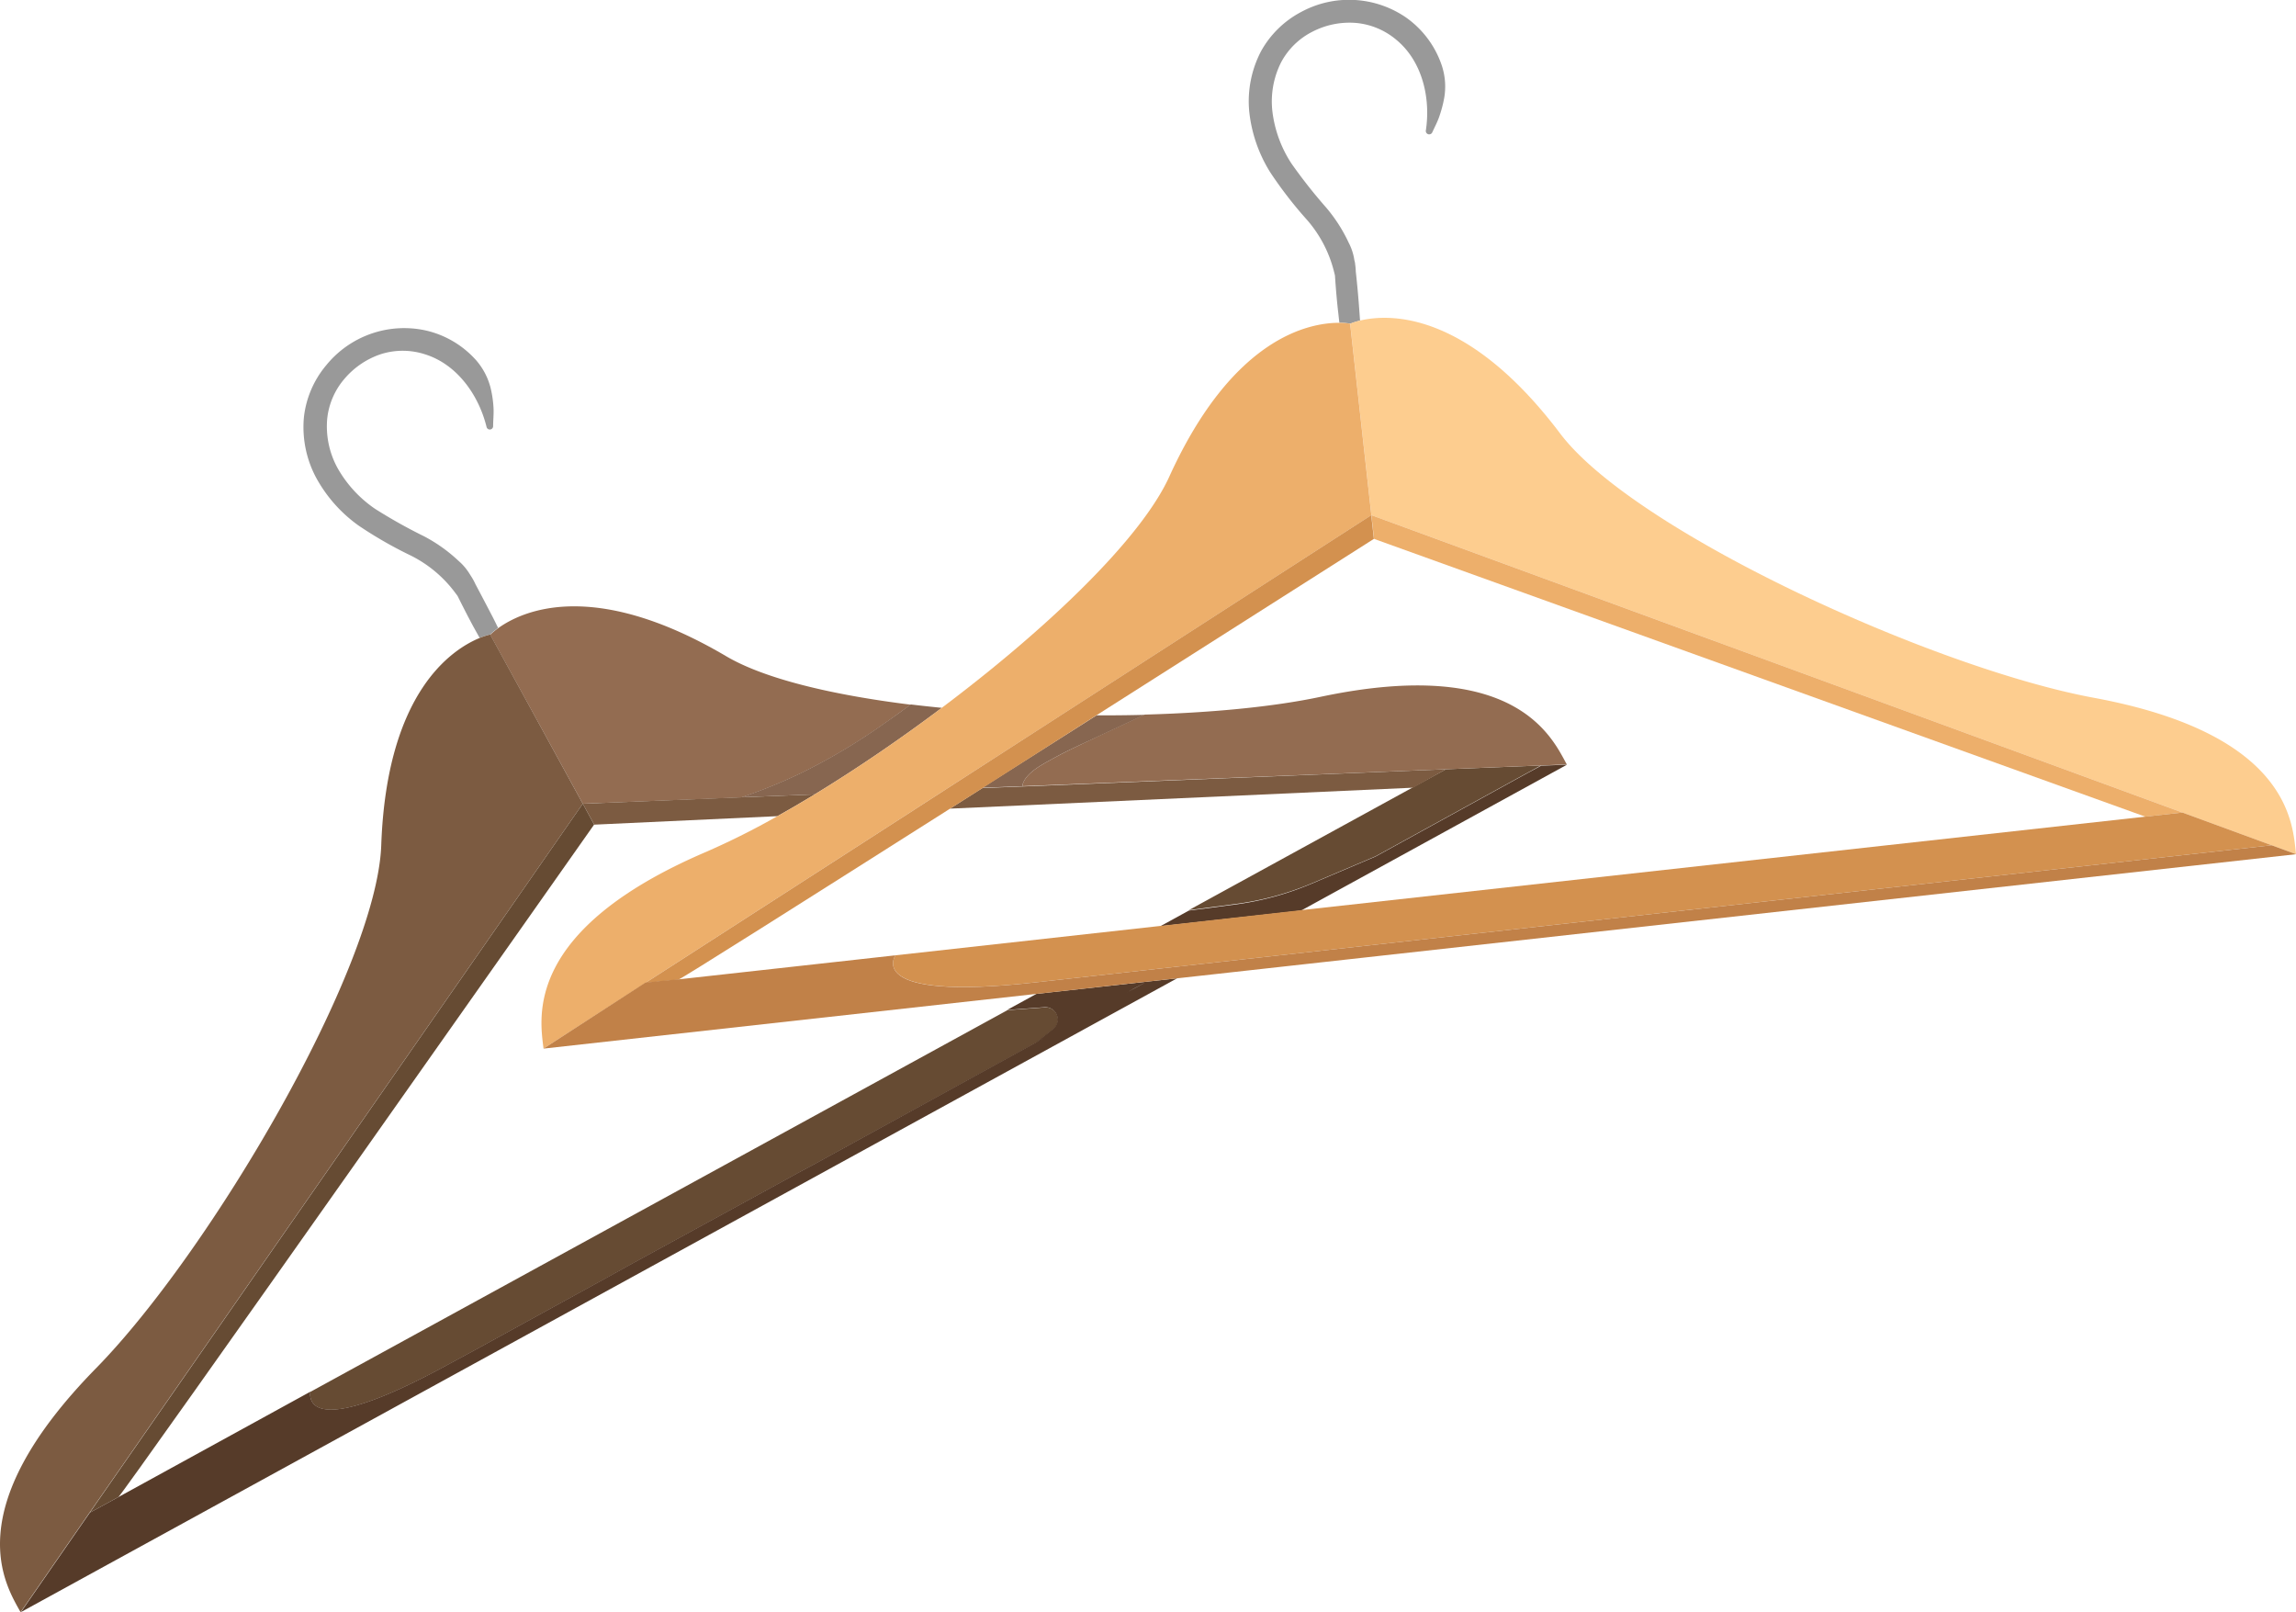
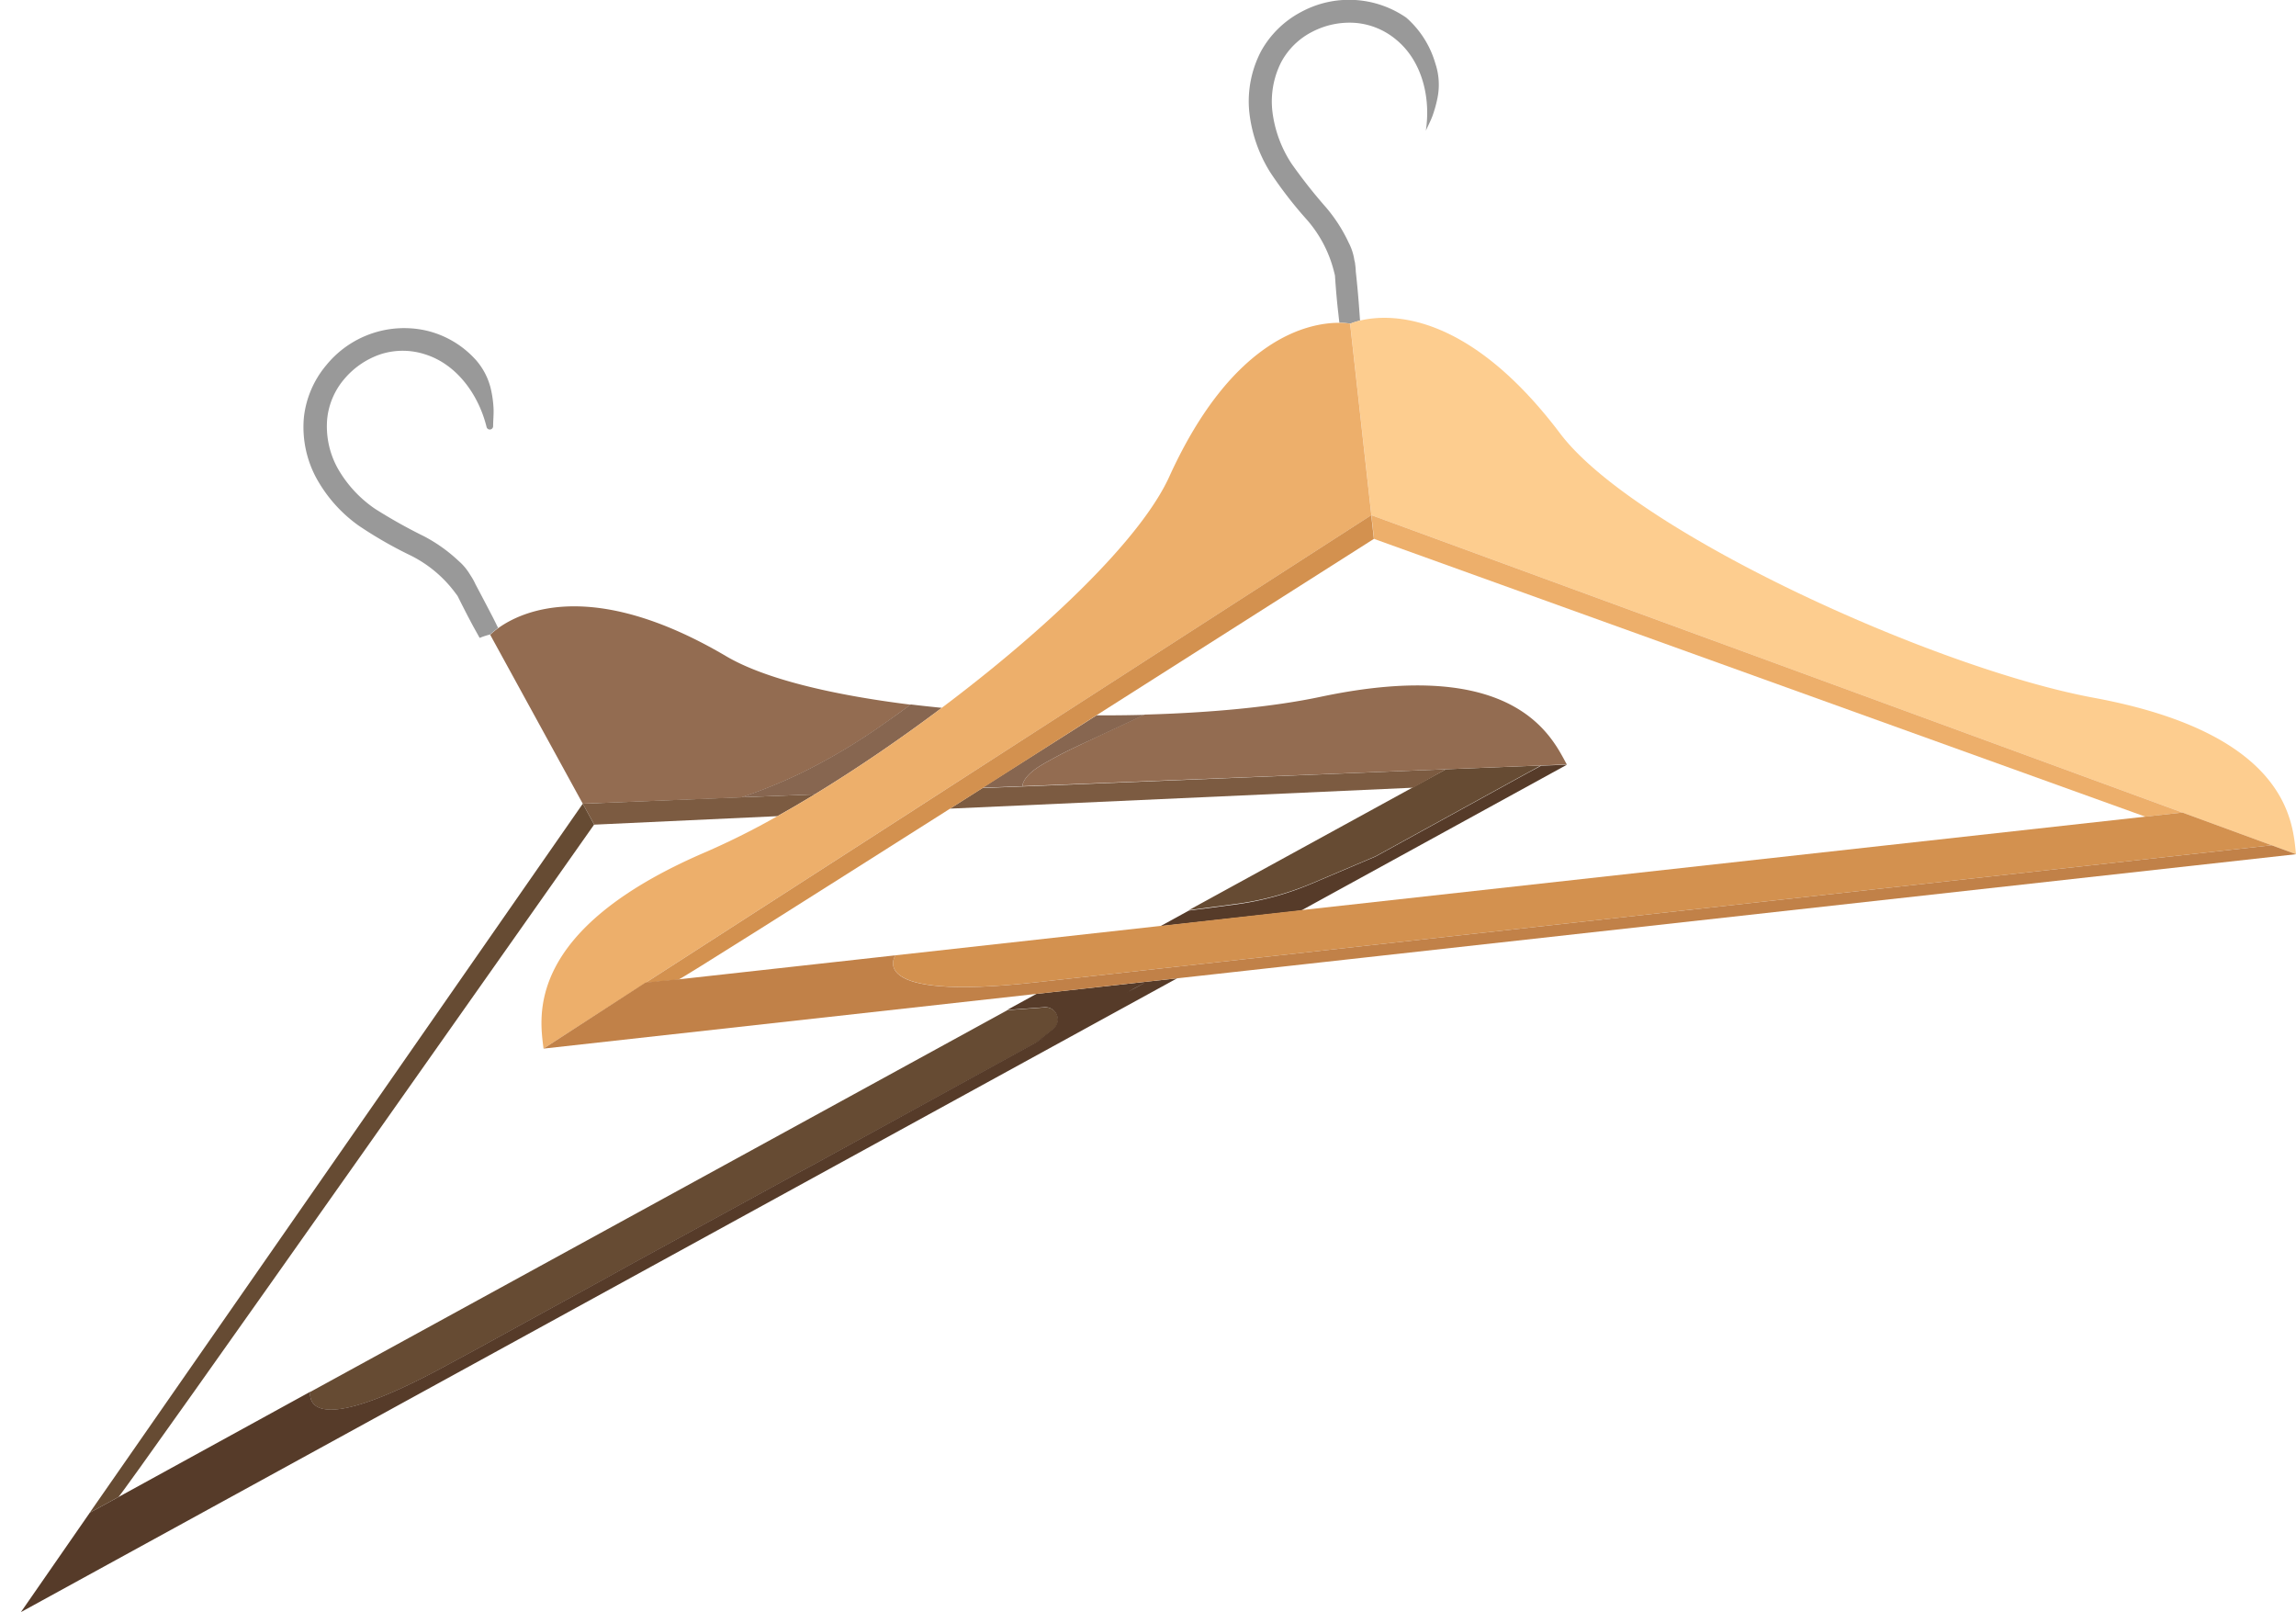
<svg xmlns="http://www.w3.org/2000/svg" width="400" height="280.83" viewBox="0 0 400 280.83">
  <defs>
    <style>
      .cls-1 {
        fill: #664b33;
      }

      .cls-2 {
        fill: #936c51;
      }

      .cls-3 {
        fill: #876650;
      }

      .cls-4 {
        fill: #999;
      }

      .cls-5 {
        fill: #7c5b41;
      }

      .cls-6 {
        fill: #563b29;
      }

      .cls-7 {
        fill: #fdcd8f;
      }

      .cls-8 {
        fill: #edaf6b;
      }

      .cls-9 {
        fill: #d3914f;
      }

      .cls-10 {
        fill: #c18148;
      }
    </style>
  </defs>
  <title>ВешалкиРесурс 2</title>
  <g id="Слой_2" data-name="Слой 2">
    <g id="Слой_1-2" data-name="Слой 1">
      <g>
        <path class="cls-1" d="M186.17,178.47,192,175.3Z" />
        <path class="cls-1" d="M199.8,171l-2.27,1.24-1.19.66,1.89-1,1.57-.86Z" />
        <path class="cls-1" d="M78.23,237.62l3.71-2,1.65-.9,22.19-12.17,3.6-2,14-7.65,1.27-.69,15-8.21,1.89-1,39.87-21.85-.79.43,2.9-2.31a2.13,2.13,0,0,0-1.48-3.79l-6.52.48L54.08,242.45S51.94,252,78.23,237.62Z" />
        <path class="cls-1" d="M228.48,153.9l11.17-4.74,25.47-14,1.1-.6,2.23-1.22L251.9,134l-5.69,3.12-39.1,21.42,8.08-1.06A51,51,0,0,0,228.48,153.9Z" />
        <path class="cls-2" d="M101.53,140l27.62-1.09a90.65,90.65,0,0,0,10.24-4.15A104.79,104.79,0,0,0,154.12,126c1.53-1.06,3-2.15,4.54-3.25-13.63-1.69-25.42-4.48-32.13-8.43-23.2-13.67-35.59-7.89-39.75-4.89a12.45,12.45,0,0,0-1.38,1.14Z" />
        <path class="cls-2" d="M183.46,132.13c-1.82,1-4.45,2.34-5.21,4.24a1.29,1.29,0,0,0-.11.49c0-.09,0,0,0,.09L251.9,134l16.55-.66,4.51-.18c-2.51-4.57-8.81-19-42.94-11.77-8.22,1.74-19,2.77-30.63,3.09l-8.09,3.78C188.67,129.53,186,130.72,183.46,132.13Z" />
        <path class="cls-3" d="M139.39,134.73a90.65,90.65,0,0,1-10.24,4.15l12.78-.5c7.22-4.4,14.82-9.57,22.15-15.08q-2.75-.27-5.42-.59c-1.5,1.1-3,2.19-4.54,3.25A104.79,104.79,0,0,1,139.39,134.73Z" />
        <polygon class="cls-3" points="184.91 124.54 184.91 124.54 164.83 137.47 164.83 137.47 184.91 124.54" />
        <path class="cls-3" d="M178.14,136.86a1.29,1.29,0,0,1,.11-.49c.76-1.9,3.39-3.24,5.21-4.24,2.54-1.41,5.21-2.6,7.84-3.83l8.09-3.78c-2.75.07-5.55.1-8.36.09l-19.88,12.61,7-.27C178.15,136.84,178.15,136.77,178.14,136.86Z" />
        <path class="cls-4" d="M86.78,109.39c-.31-.64-.62-1.27-.94-1.9-1-1.92-2-3.83-3-5.71a11.3,11.3,0,0,0-.63-1.19l-.37-.58a9.8,9.8,0,0,0-1.61-2l-.41-.37a27.09,27.09,0,0,0-6-4.25,90,90,0,0,1-8.47-4.75,21.19,21.19,0,0,1-6.48-7A15.07,15.07,0,0,1,57,73a12.67,12.67,0,0,1,3-7,14.21,14.21,0,0,1,6.42-4.33,12.6,12.6,0,0,1,7.66.06c5.56,1.75,9.33,7.1,10.69,12.66a.58.58,0,0,0,1.14-.14c0-1.12.14-2.22.06-3.34a19.18,19.18,0,0,0-.42-3A11.73,11.73,0,0,0,83,62.81a16.73,16.73,0,0,0-8.89-5.26,17.5,17.5,0,0,0-17.29,6.09,17,17,0,0,0-3.87,9A18.69,18.69,0,0,0,55,83.07a24.82,24.82,0,0,0,7.47,8.48,72,72,0,0,0,9.07,5.21A21.75,21.75,0,0,1,79.11,103l.6.8c1,2,2.05,4.08,3.15,6.06.24.42.47.84.7,1.26a13.47,13.47,0,0,1,1.84-.6A12.45,12.45,0,0,1,86.78,109.39Z" />
-         <path class="cls-5" d="M101.53,140,85.4,110.53a13.47,13.47,0,0,0-1.84.6c-4.83,2-16.19,9.41-17.14,36.09C65.66,168.67,36.65,218,16.77,238.3-7.67,263.19,1.08,276.25,3.58,280.83l12-17.31Z" />
        <path class="cls-5" d="M251.9,134,178.16,137l-7,.27c-1.9,1.21-3.78,2.41-5.66,3.59l80.72-3.65Z" />
        <polygon class="cls-5" points="164.83 137.47 164.83 137.47 159.21 141.1 159.21 141.1 164.83 137.47" />
        <path class="cls-5" d="M135.44,142.17c2.12-1.18,4.28-2.45,6.49-3.79l-12.78.5L101.53,140l2,3.65Z" />
        <path class="cls-1" d="M101.53,140,15.62,263.52l.25-.14.67-.37.14-.07.92-.51.79-.43.13-.07.57-.31.11-.06,1-.55h0l.42-.23c.75-.41,82.89-117.15,82.89-117.15Z" />
        <path class="cls-6" d="M199.8,171l-1.57.86-1.89,1,1.19-.66L199.8,171l-19.24,2.13-5.11,2.8,6.52-.48a2.13,2.13,0,0,1,1.48,3.79l-2.9,2.31.79-.43,1.08-.59L141.47,203l-1.89,1-15,8.21-1.27.69-14,7.65-3.6,2L83.59,234.69l-1.65.9-3.71,2c-26.29,14.41-24.15,4.83-24.15,4.83L20.64,260.77l-.42.23h0l-1,.55-.11.06-.57.31-.13.07-.79.43-.92.51-.14.07-.67.37-.25.14-12,17.31L205.06,170.42ZM192,175.3l-5.78,3.17Z" />
        <path class="cls-6" d="M266.22,134.6l-1.1.6-25.47,14-11.17,4.74a51,51,0,0,1-13.29,3.62l-8.08,1.06-4.94,2.71,24.51-2.72L273,133.2l-4.51.18Z" />
-         <path class="cls-4" d="M236.94,55.84l-.15-2.11c-.16-2.14-.35-4.28-.59-6.42a10,10,0,0,0-.12-1.33c0-.23-.08-.45-.13-.68a9.49,9.49,0,0,0-.72-2.47c-.07-.17-.15-.33-.24-.5a27.09,27.09,0,0,0-4-6.23,89.91,89.91,0,0,1-6-7.62,21.18,21.18,0,0,1-3.31-9,15.11,15.11,0,0,1,1.54-8.68,12.64,12.64,0,0,1,5.45-5.29A14.05,14.05,0,0,1,236.28,4a12.65,12.65,0,0,1,7.06,3c4.47,3.74,5.93,10.12,5.06,15.77a.59.59,0,0,0,1.11.32c.45-1,1-2,1.33-3.07a20.7,20.7,0,0,0,.77-3,11.65,11.65,0,0,0-.44-5.65A16.78,16.78,0,0,0,245,3.08a17.52,17.52,0,0,0-18.31-1,17.07,17.07,0,0,0-7,6.85,18.82,18.82,0,0,0-2.06,10.43,24.87,24.87,0,0,0,3.68,10.68,71.81,71.81,0,0,0,6.41,8.28,21.68,21.68,0,0,1,4.6,8.66c.08.32.17.64.25,1,.15,2.27.34,4.55.61,6.81.05.48.11,1,.16,1.43a12.93,12.93,0,0,1,1.93.15A13,13,0,0,1,236.94,55.84Z" />
+         <path class="cls-4" d="M236.94,55.84l-.15-2.11c-.16-2.14-.35-4.28-.59-6.42a10,10,0,0,0-.12-1.33c0-.23-.08-.45-.13-.68a9.49,9.49,0,0,0-.72-2.47c-.07-.17-.15-.33-.24-.5a27.09,27.09,0,0,0-4-6.23,89.91,89.91,0,0,1-6-7.62,21.18,21.18,0,0,1-3.31-9,15.11,15.11,0,0,1,1.54-8.68,12.64,12.64,0,0,1,5.45-5.29A14.05,14.05,0,0,1,236.28,4a12.65,12.65,0,0,1,7.06,3c4.47,3.74,5.93,10.12,5.06,15.77c.45-1,1-2,1.33-3.07a20.7,20.7,0,0,0,.77-3,11.65,11.65,0,0,0-.44-5.65A16.78,16.78,0,0,0,245,3.08a17.52,17.52,0,0,0-18.31-1,17.07,17.07,0,0,0-7,6.85,18.82,18.82,0,0,0-2.06,10.43,24.87,24.87,0,0,0,3.68,10.68,71.81,71.81,0,0,0,6.41,8.28,21.68,21.68,0,0,1,4.6,8.66c.08.32.17.64.25,1,.15,2.27.34,4.55.61,6.81.05.48.11,1,.16,1.43a12.93,12.93,0,0,1,1.93.15A13,13,0,0,1,236.94,55.84Z" />
        <path class="cls-7" d="M238.92,89.74h0l141.29,51.8L400,148.8c-.58-5.19-.92-20.9-35.22-27.25-27.91-5.16-80-28.92-92.95-46C255.58,54,241.92,54.65,236.94,55.84a13,13,0,0,0-1.72.54Z" />
        <path class="cls-8" d="M135.44,142.17a132.92,132.92,0,0,1-12.35,6.19c-32.08,13.7-29,29.11-28.4,34.3l17.72-11.42,46.8-30.14,5.62-3.63,20.08-12.93,54-34.8-3.7-33.36a12.93,12.93,0,0,0-1.93-.15c-5.22,0-18.55,2.53-29.59,26.84-5,10.94-21.48,26.61-39.62,40.23-7.33,5.51-14.93,10.68-22.15,15.08C139.72,139.72,137.56,141,135.44,142.17Z" />
        <polygon class="cls-8" points="239.38 93.87 373.75 142.26 380.21 141.54 238.92 89.74 239.38 93.87" />
        <path class="cls-9" d="M164.83,137.47l-5.62,3.63-46.8,30.14.75-.08,1.18-.13.78-.09.65-.07.28,0,1.74-.19.19,0h.13c.36,0,22.28-13.88,47.38-29.8,1.88-1.18,3.76-2.38,5.66-3.59L191,124.61c25.71-16.33,48.35-30.74,48.35-30.74l-.46-4.13h0l-54,34.8Z" />
        <path class="cls-9" d="M202.17,161.29,156,166.41s-5.63,8,24.18,4.74l215.58-23.91-15.55-5.7-153.53,17Z" />
        <path class="cls-10" d="M180.18,171.15c-29.81,3.3-24.18-4.74-24.18-4.74l-37.89,4.2H118l-.19,0-1.74.19-.28,0-.65.07-.78.09-1.18.13-.75.08L94.69,182.66l85.87-9.53L199.8,171h0l5.26-.58L400,148.8l-4.24-1.56Z" />
      </g>
    </g>
  </g>
</svg>